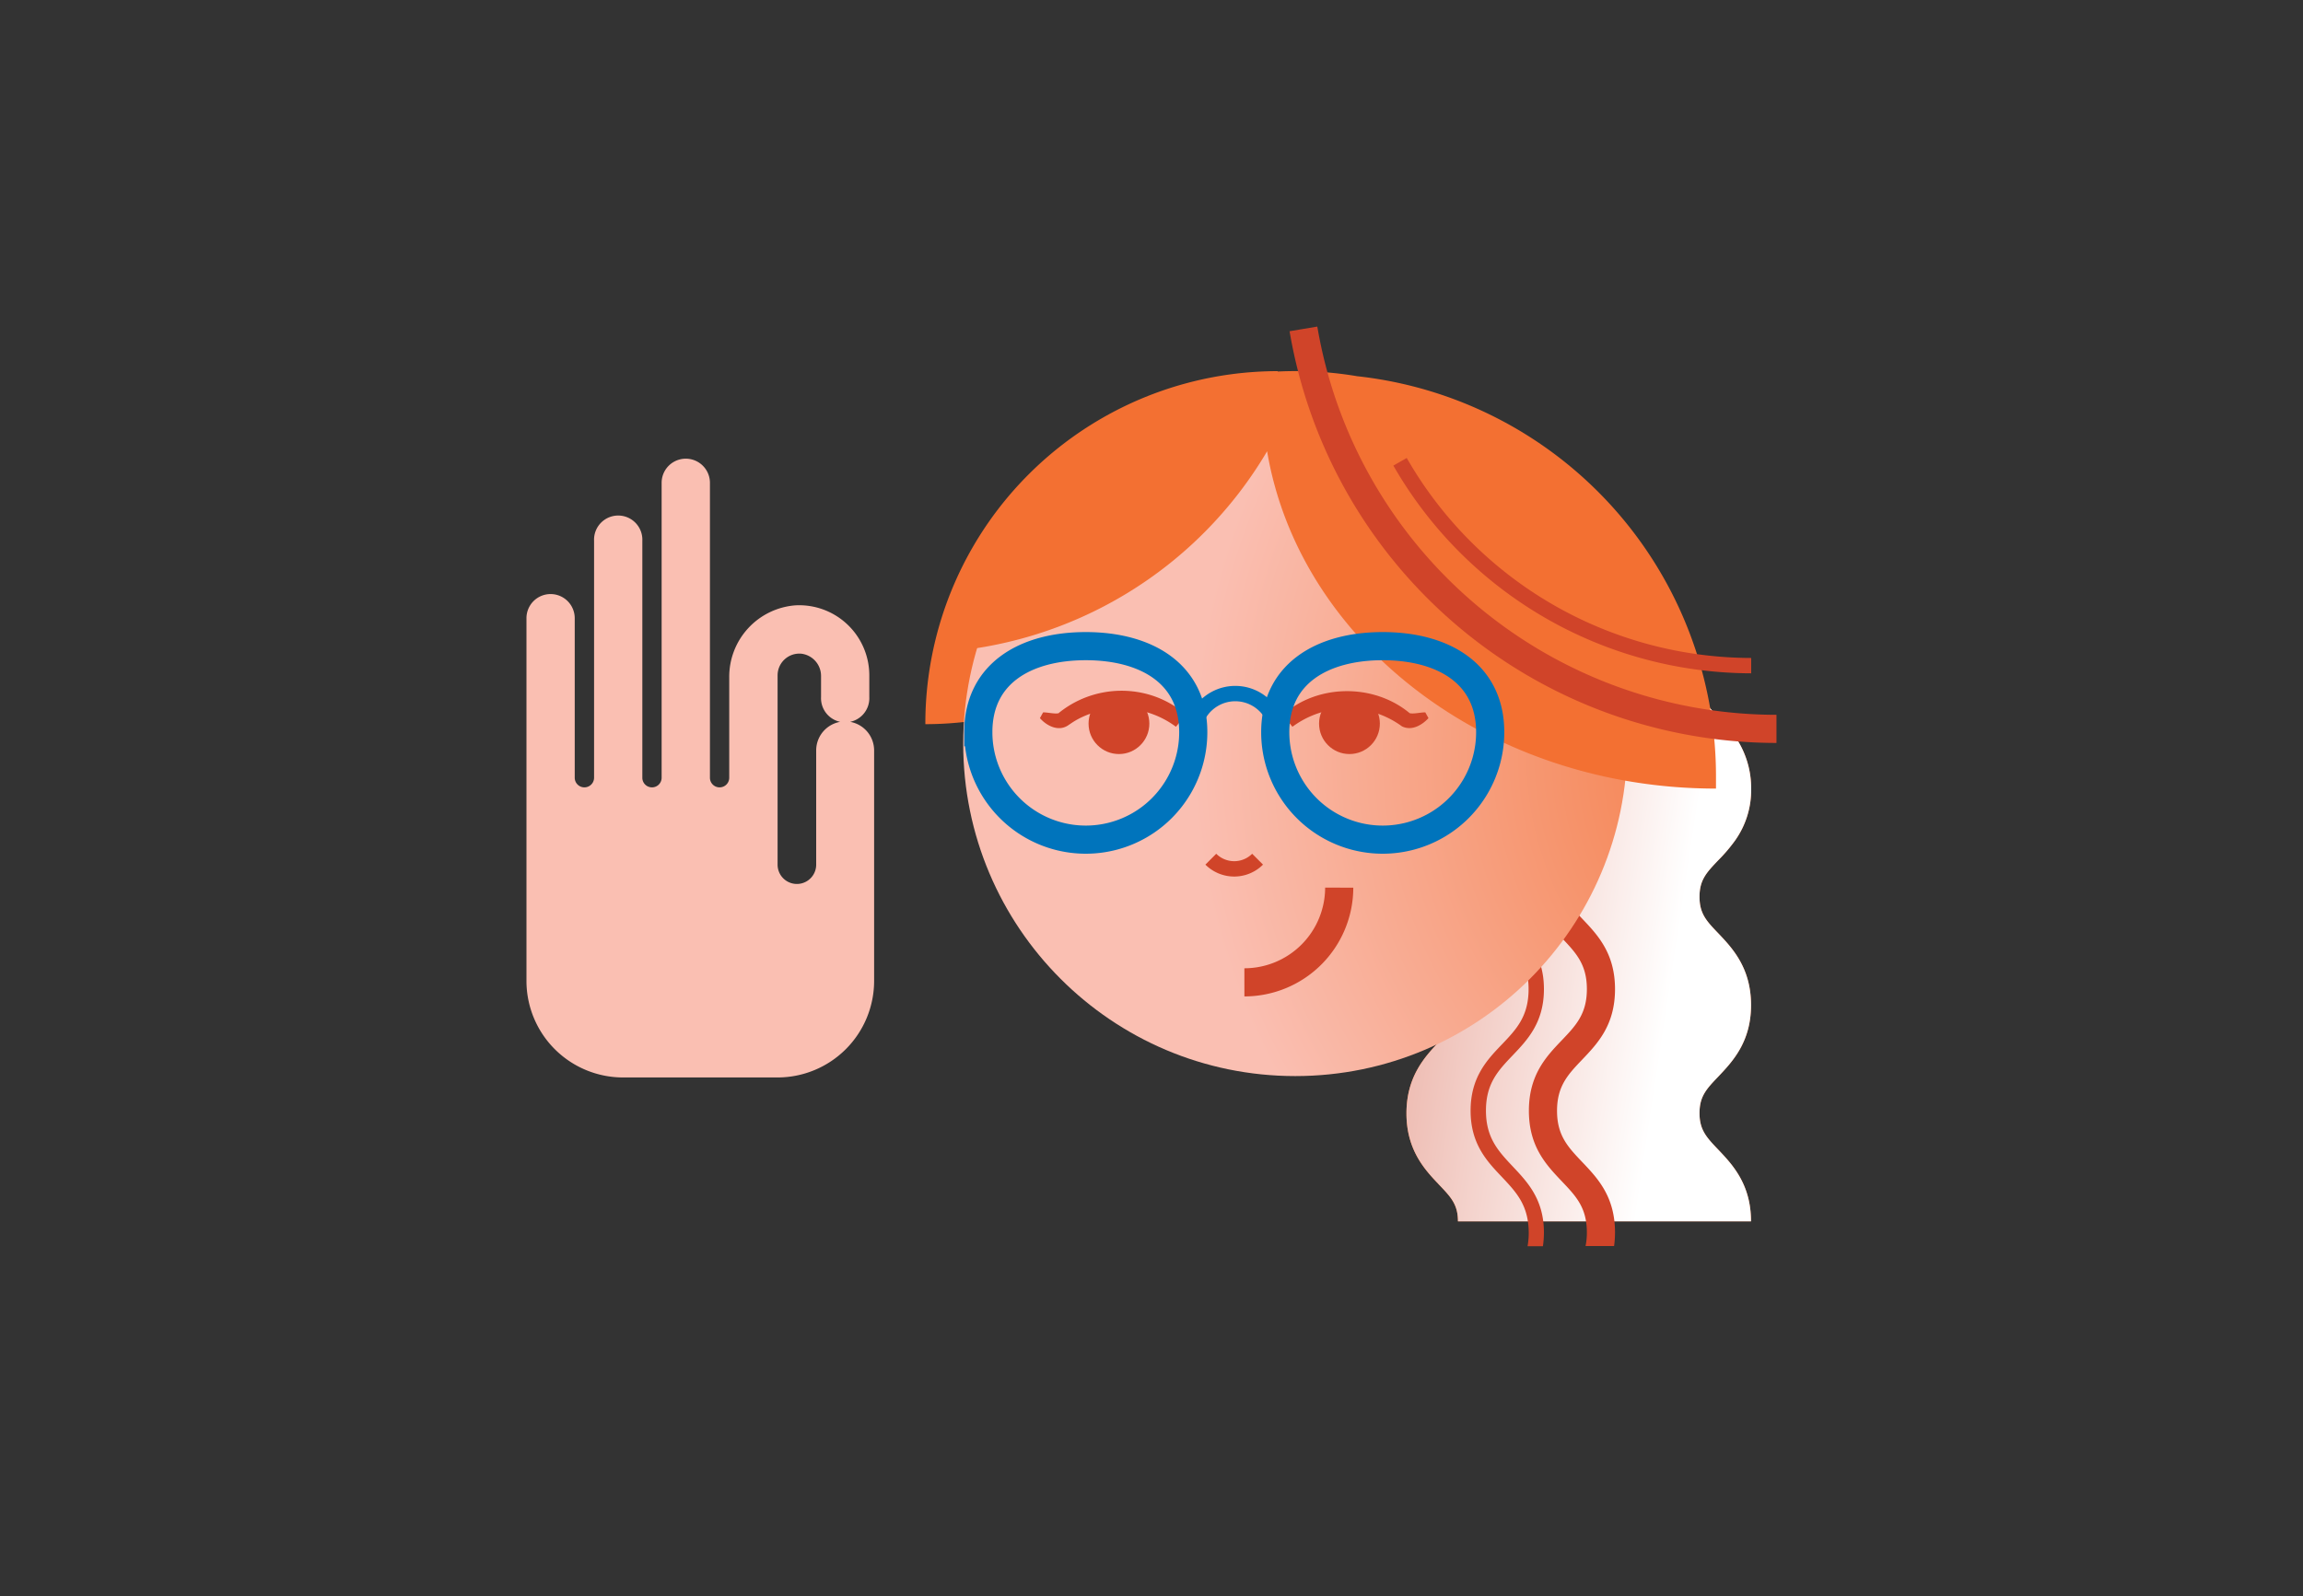
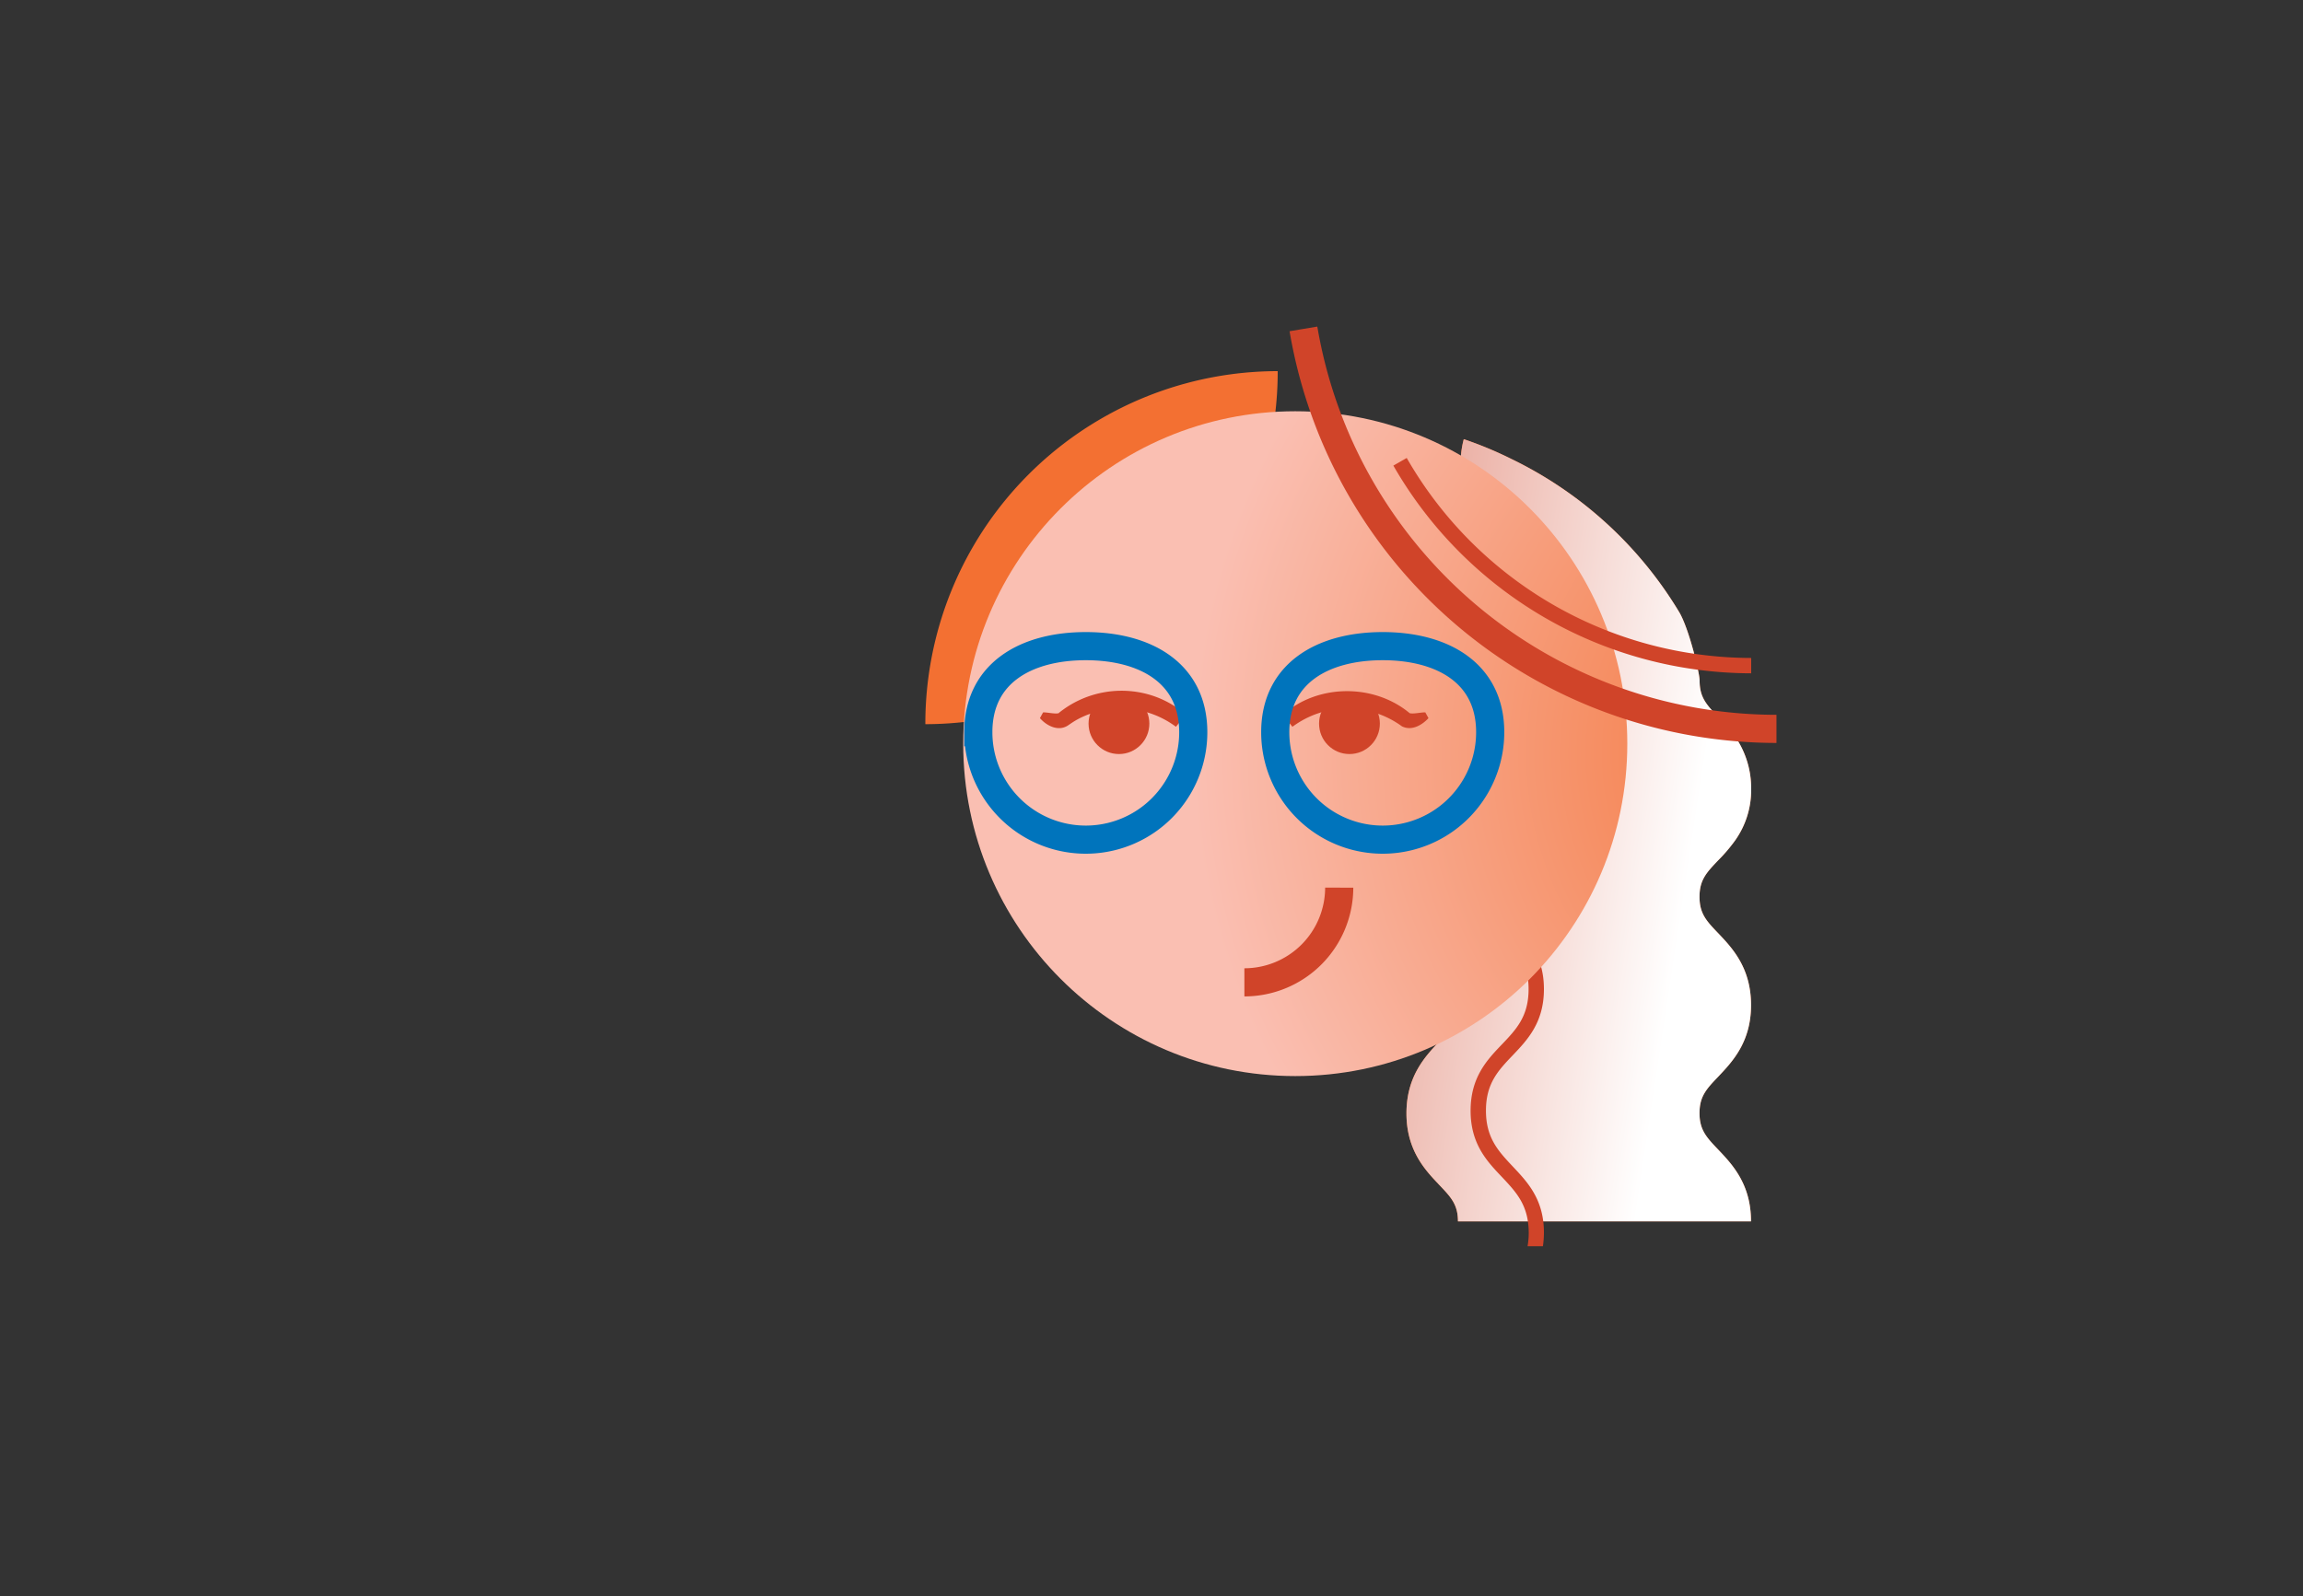
<svg xmlns="http://www.w3.org/2000/svg" viewBox="0 0 450 312.03">
  <rect x="0" y="0" width="450" height="312.03" fill="#333333" stroke="none" />
  <defs>
    <radialGradient id="Nepojmenovaný_přechod_5" cx="7588.8" cy="147.29" r="130.18" gradientTransform="matrix(-1 0 0 1 7952.14 0)" gradientUnits="userSpaceOnUse">
      <stop offset="0" stop-color="#f37032" />
      <stop offset="1" stop-color="#fabfb2" />
    </radialGradient>
    <linearGradient id="Nepojmenovaný_přechod_9" x1="7758.5" y1="148.64" x2="7623.28" y2="169.04" gradientTransform="matrix(-1 0 0 1 7953.48 0)" gradientUnits="userSpaceOnUse">
      <stop offset="0" stop-color="#d04429" />
      <stop offset="1" stop-color="#fff" />
    </linearGradient>
    <style>.cls-2{fill:#f37032}.cls-4{fill:#d04429}</style>
  </defs>
  <g style="isolation:isolate">
    <g id="art">
      <path class="cls-2" d="M249.66 72.54a68.9 68.9 0 00-68.85 69 68.91 68.91 0 0068.85-69zm45.67 17.17a77.75 77.75 0 0132.77 29.91c1.88 3.12 4 11.84 4 13.42 0 3.3 1.38 4.74 3.67 7.14.4.43.83.88 1.26 1.36a17.77 17.77 0 015.14 12.62 17 17 0 01-3.17 10.16 31.78 31.78 0 01-3.25 3.81c-2.29 2.4-3.67 3.84-3.67 7.15s1.38 4.75 3.67 7.14c2.69 2.83 6.39 6.71 6.4 14s-3.7 11.14-6.4 14c-2.29 2.4-3.67 3.84-3.67 7.14s1.38 4.75 3.67 7.15c2.69 2.83 6.4 6.71 6.39 14h-57.26c0-3.3-1.38-4.74-3.67-7.14l-.22-.24c-2.68-2.81-6.18-6.68-6.17-13.74 0-7.26 3.69-11.14 6.39-14 2.29-2.4 3.67-3.85 3.67-7.15s-1.38-4.75-3.67-7.15c-2.7-2.83-6.39-6.71-6.4-14s3.7-11.14 6.4-14c2.29-2.39 3.67-3.84 3.67-7.14s-1.38-4.75-3.67-7.15c-2.7-2.83-6.4-6.71-6.39-14s3.69-11.15 6.39-14c2.29-2.41 3.67-3.85 3.67-7.16s-1.38-4.75-3.67-7.15c-2.7-2.83 4.18-6.71 4.19-14a18.66 18.66 0 01.62-4.85 74.63 74.63 0 019.31 3.87z" />
      <path d="M295.33 89.71a77.75 77.75 0 0132.77 29.91c1.88 3.12 4 11.84 4 13.42 0 3.3 1.38 4.74 3.67 7.14.4.43.83.88 1.26 1.36a17.77 17.77 0 015.14 12.62 17 17 0 01-3.17 10.16 31.78 31.78 0 01-3.25 3.81c-2.29 2.4-3.67 3.84-3.67 7.15s1.38 4.75 3.67 7.14c2.69 2.83 6.39 6.71 6.4 14s-3.7 11.14-6.4 14c-2.29 2.4-3.67 3.84-3.67 7.14s1.38 4.75 3.67 7.15c2.69 2.83 6.4 6.71 6.39 14h-57.26c0-3.3-1.38-4.74-3.67-7.14l-.22-.24c-2.68-2.81-6.18-6.68-6.17-13.74 0-7.26 3.69-11.14 6.39-14 2.29-2.4 3.67-3.85 3.67-7.15s-1.38-4.75-3.67-7.15c-2.7-2.83-6.39-6.71-6.4-14s3.7-11.14 6.4-14c2.29-2.39 3.67-3.84 3.67-7.14s-1.38-4.75-3.67-7.15c-2.7-2.83-6.4-6.71-6.39-14s3.69-11.15 6.39-14c2.29-2.41 3.67-3.85 3.67-7.16s-1.38-4.75-3.67-7.15c-2.7-2.83 4.18-6.71 4.19-14a18.66 18.66 0 01.62-4.85 74.63 74.63 0 019.31 3.87z" style="mix-blend-mode:multiply" fill="url(#Nepojmenovaný_přechod_9)" />
-       <path class="cls-4" d="M305.17 230.88c-3-3.16-6.43-6.74-6.43-13.78s3.41-10.62 6.43-13.78c2.74-2.87 4.9-5.14 4.9-10s-2.16-7.11-4.9-10c-3-3.15-6.43-6.73-6.43-13.77s3.41-10.63 6.43-13.78c2.74-2.88 4.9-5.15 4.9-10v-.46h5.5v.46c0 7-3.41 10.62-6.42 13.78-2.74 2.88-4.91 5.15-4.91 10s2.17 7.11 4.91 10c3 3.16 6.42 6.74 6.42 13.78s-3.41 10.62-6.42 13.78c-2.74 2.87-4.91 5.14-4.91 10s2.17 7.11 4.91 10c3 3.15 6.42 6.73 6.42 13.78a20.07 20.07 0 01-.18 2.65h-5.58a12.66 12.66 0 00.26-2.65c0-4.89-2.16-7.13-4.9-10.01z" />
      <path class="cls-4" d="M293.43 230c-2.85-3-6.08-6.38-6.08-12.92s3.23-9.93 6.08-12.91 5.25-5.51 5.25-10.85-2.43-7.89-5.25-10.85-6.08-6.37-6.08-12.91 3.23-9.93 6.08-12.92 5.25-5.51 5.25-10.85v-.46h3v.46c0 6.54-3.23 9.93-6.08 12.92s-5.25 5.5-5.25 10.85 2.43 7.89 5.25 10.84 6.08 6.38 6.08 12.92-3.23 9.93-6.08 12.92-5.25 5.5-5.25 10.84 2.43 7.92 5.25 10.92 6.08 6.37 6.08 12.92a18.19 18.19 0 01-.2 2.65h-3a14.37 14.37 0 00.23-2.65c-.03-5.4-2.46-7.92-5.28-10.92z" />
      <ellipse cx="253.09" cy="145.35" rx="64.88" ry="64.97" fill="url(#Nepojmenovaný_přechod_5)" />
-       <path class="cls-2" d="M182.59 127.53a72.76 72.76 0 0170.5-55 72 72 0 0112.09 1 78.68 78.68 0 0170.12 78.27v2.33c-44.37 0-81.4-28.51-87.71-65.93a80.13 80.13 0 01-65 39.33z" />
      <path class="cls-4" d="M347.12 145.21v-5.5a91.08 91.08 0 01-89.72-75.88l-5.42.91a96.56 96.56 0 0095.14 80.47z" />
      <path class="cls-4" d="M342.18 131.6v-3a77.77 77.77 0 01-67.31-39.09L272.26 91a80.79 80.79 0 0069.92 40.6z" />
      <path d="M261.68 173.49A18.54 18.54 0 01243.15 192" stroke-width="5.5" stroke="#d04429" fill="none" stroke-miterlimit="10" />
-       <path d="M245.73 167.93a6.47 6.47 0 01-9.14 0" stroke-width="3" stroke="#d04429" fill="none" stroke-miterlimit="10" />
      <ellipse class="cls-4" cx="218.64" cy="141.43" rx="5.94" ry="5.95" />
      <path class="cls-4" d="M229.78 142.05a18 18 0 00-18.91-1.62 16 16 0 00-1.44.85l-.8.54c-1.9 1.21-4.16 0-5.43-1.46l.62-1.13c1 0 2.39.38 3.12.14h-.08a19.51 19.51 0 0117.94-3.53 19.14 19.14 0 016.91 3.82l-1.89 2.33z" />
      <ellipse class="cls-4" cx="263.68" cy="141.43" rx="5.94" ry="5.95" />
      <path class="cls-4" d="M250.65 139.72c6.79-6.08 17.78-6.15 24.76-.36l.09.07s-.12-.05-.12-.06c.73.24 2.17-.15 3.12-.14l.62 1.13c-1.24 1.35-3.27 2.56-5.19 1.6a18 18 0 00-21.39.09l-1.89-2.33z" />
-       <path d="M165.15 141a5.67 5.67 0 00-5.67 5.67V169a3.77 3.77 0 11-7.54 0v-37a4.25 4.25 0 014.67-4.23 4.38 4.38 0 013.82 4.42v4.06a4.72 4.72 0 109.43 0V132a13.71 13.71 0 00-14.37-13.69 14 14 0 00-13 14.08V152a1.88 1.88 0 01-1.88 1.89 1.88 1.88 0 01-1.89-1.89V94.37a4.72 4.72 0 00-9.44 0V152a1.88 1.88 0 01-1.88 1.89 1.88 1.88 0 01-1.89-1.89v-46.3a4.72 4.72 0 10-9.43 0V152a1.89 1.89 0 01-3.78 0v-31.17a4.72 4.72 0 00-4.72-4.72 4.71 4.71 0 00-4.71 4.72v70.87a18.88 18.88 0 0018.87 18.89h30.19a18.88 18.88 0 0018.87-18.89v-45a5.67 5.67 0 00-5.65-5.7z" fill="#fabfb2" />
-       <path d="M233.15 143.78a8.22 8.22 0 1116.44 0" stroke="#0074bc" stroke-width="3" fill="none" stroke-miterlimit="10" />
      <path d="M191.16 143.11a21 21 0 1042 0c0-11.62-9.4-16.82-21-16.82s-21 5.2-21 16.82zm58.02 0a21 21 0 1042 0c0-11.62-9.4-16.82-21-16.82s-21 5.2-21 16.82z" fill="none" stroke-miterlimit="10" stroke-width="5.5" stroke="#0074bc" />
    </g>
  </g>
</svg>